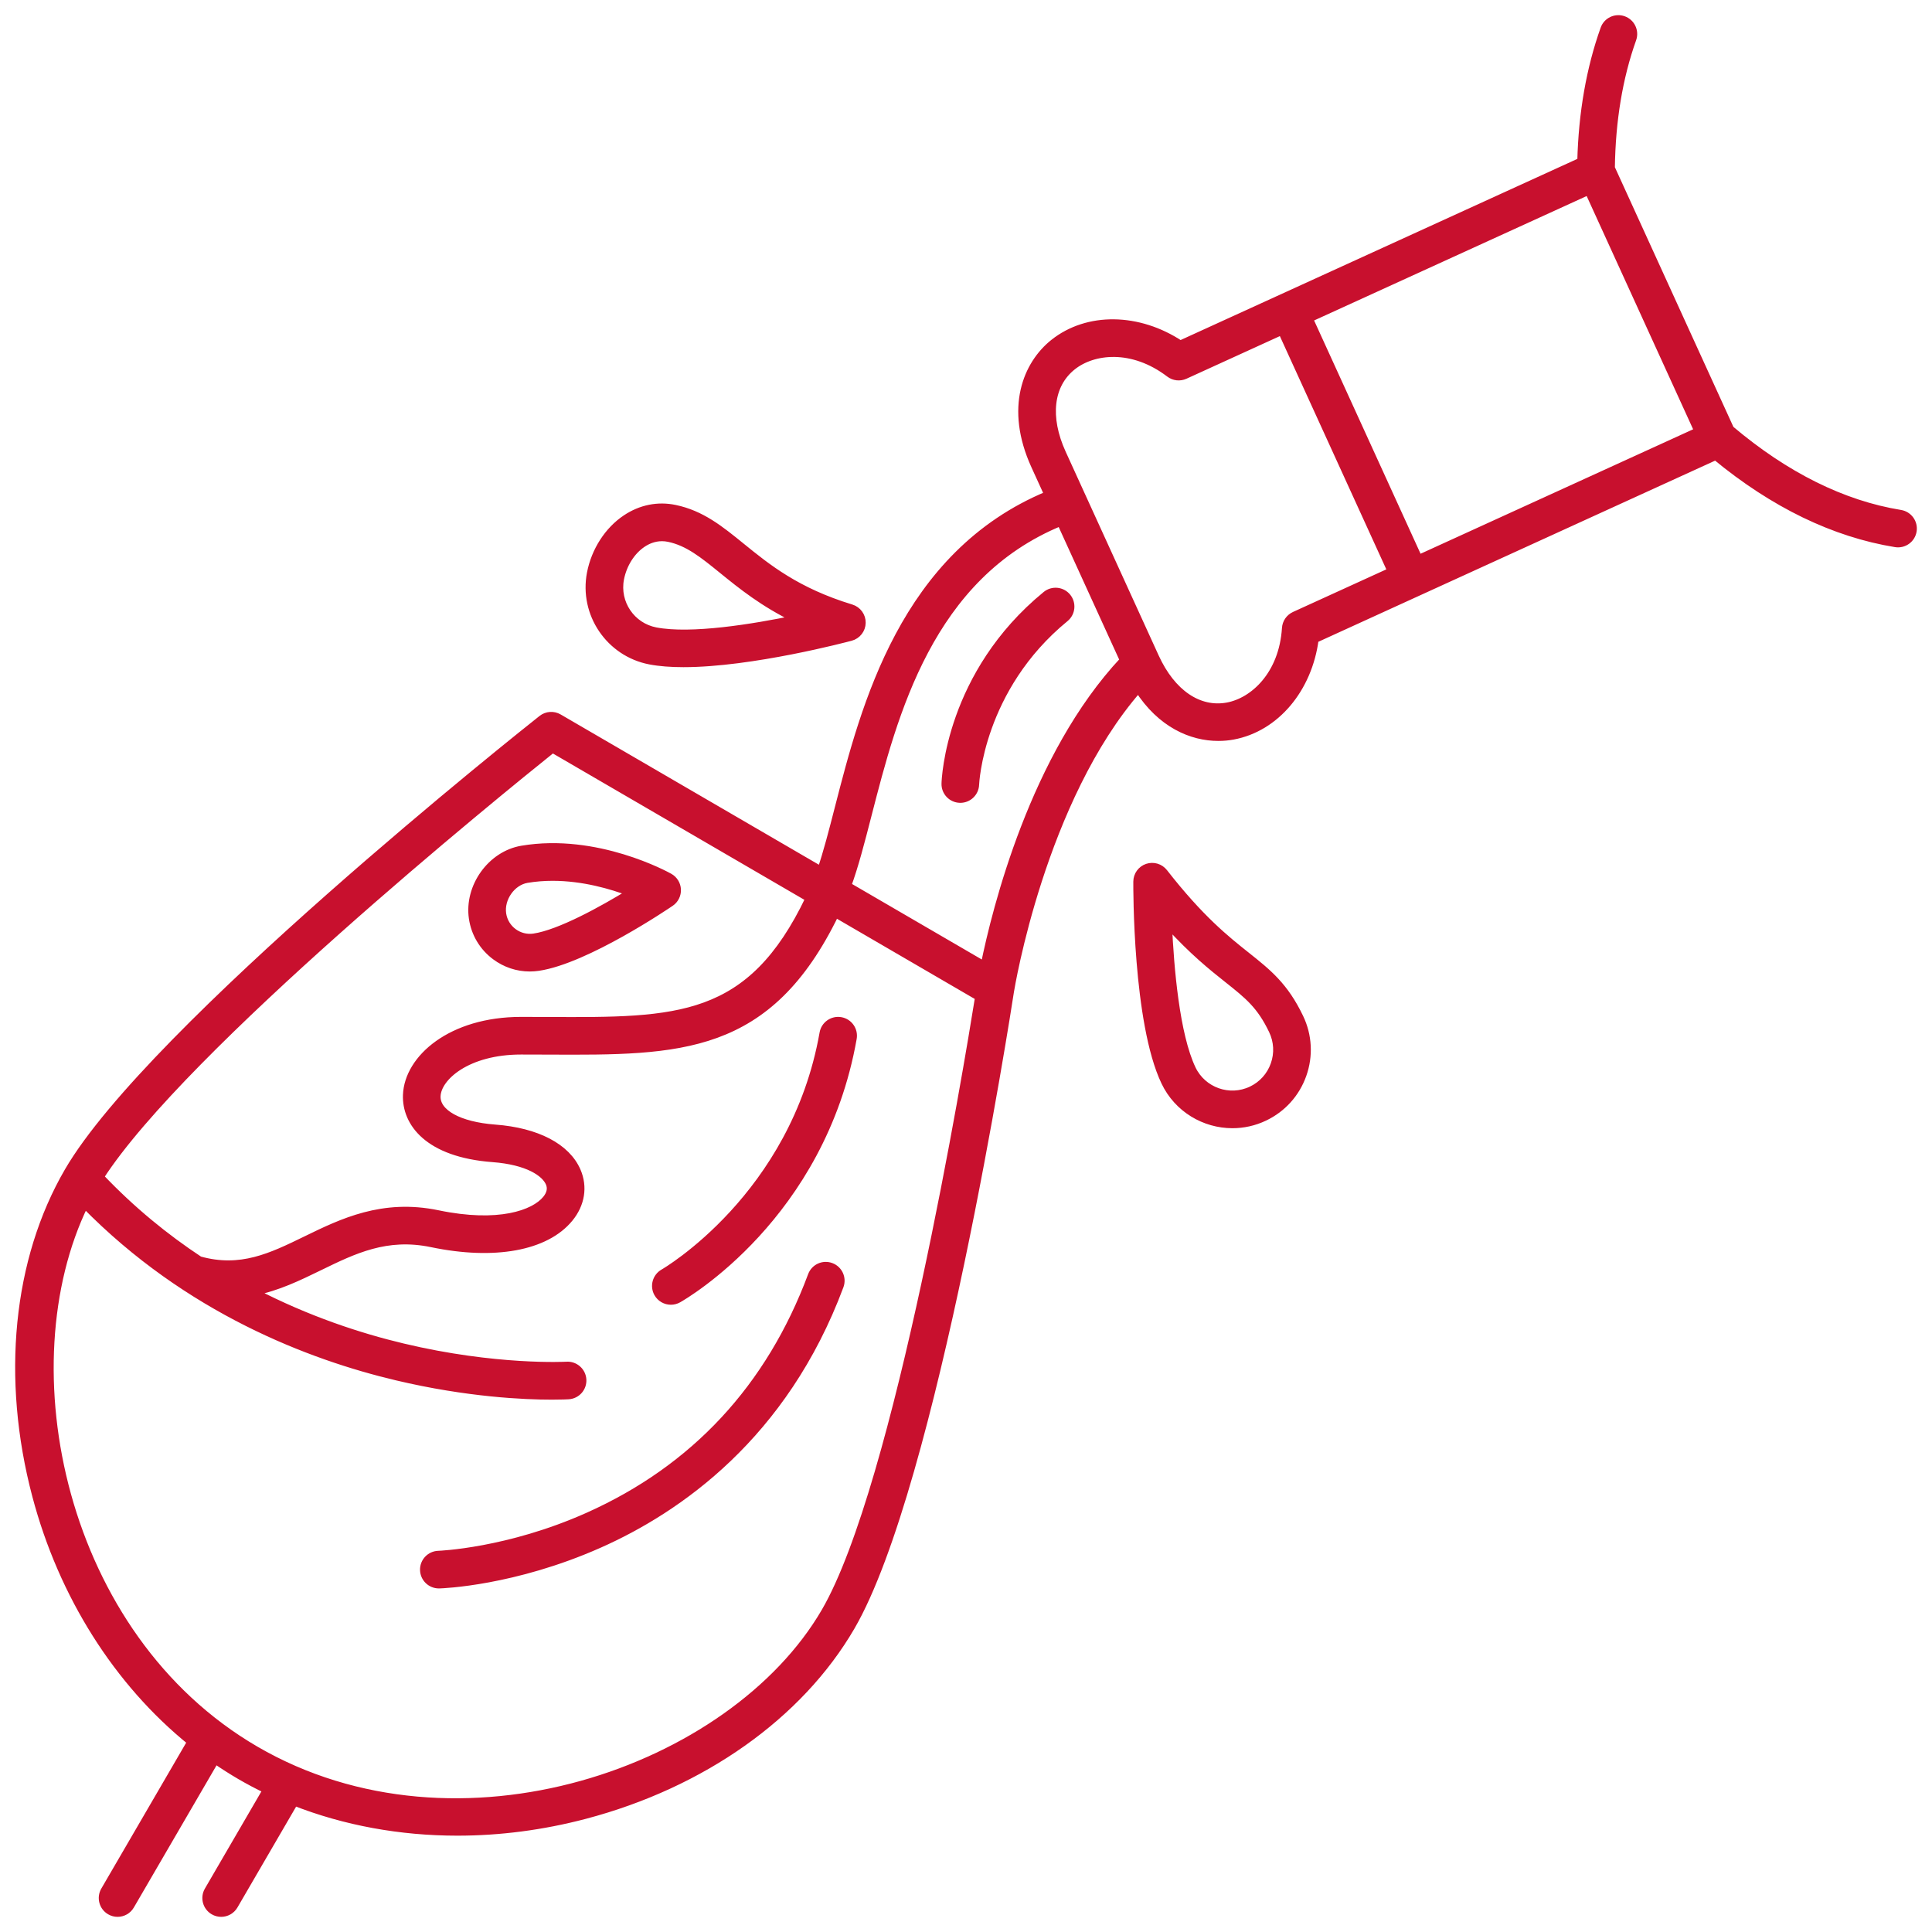
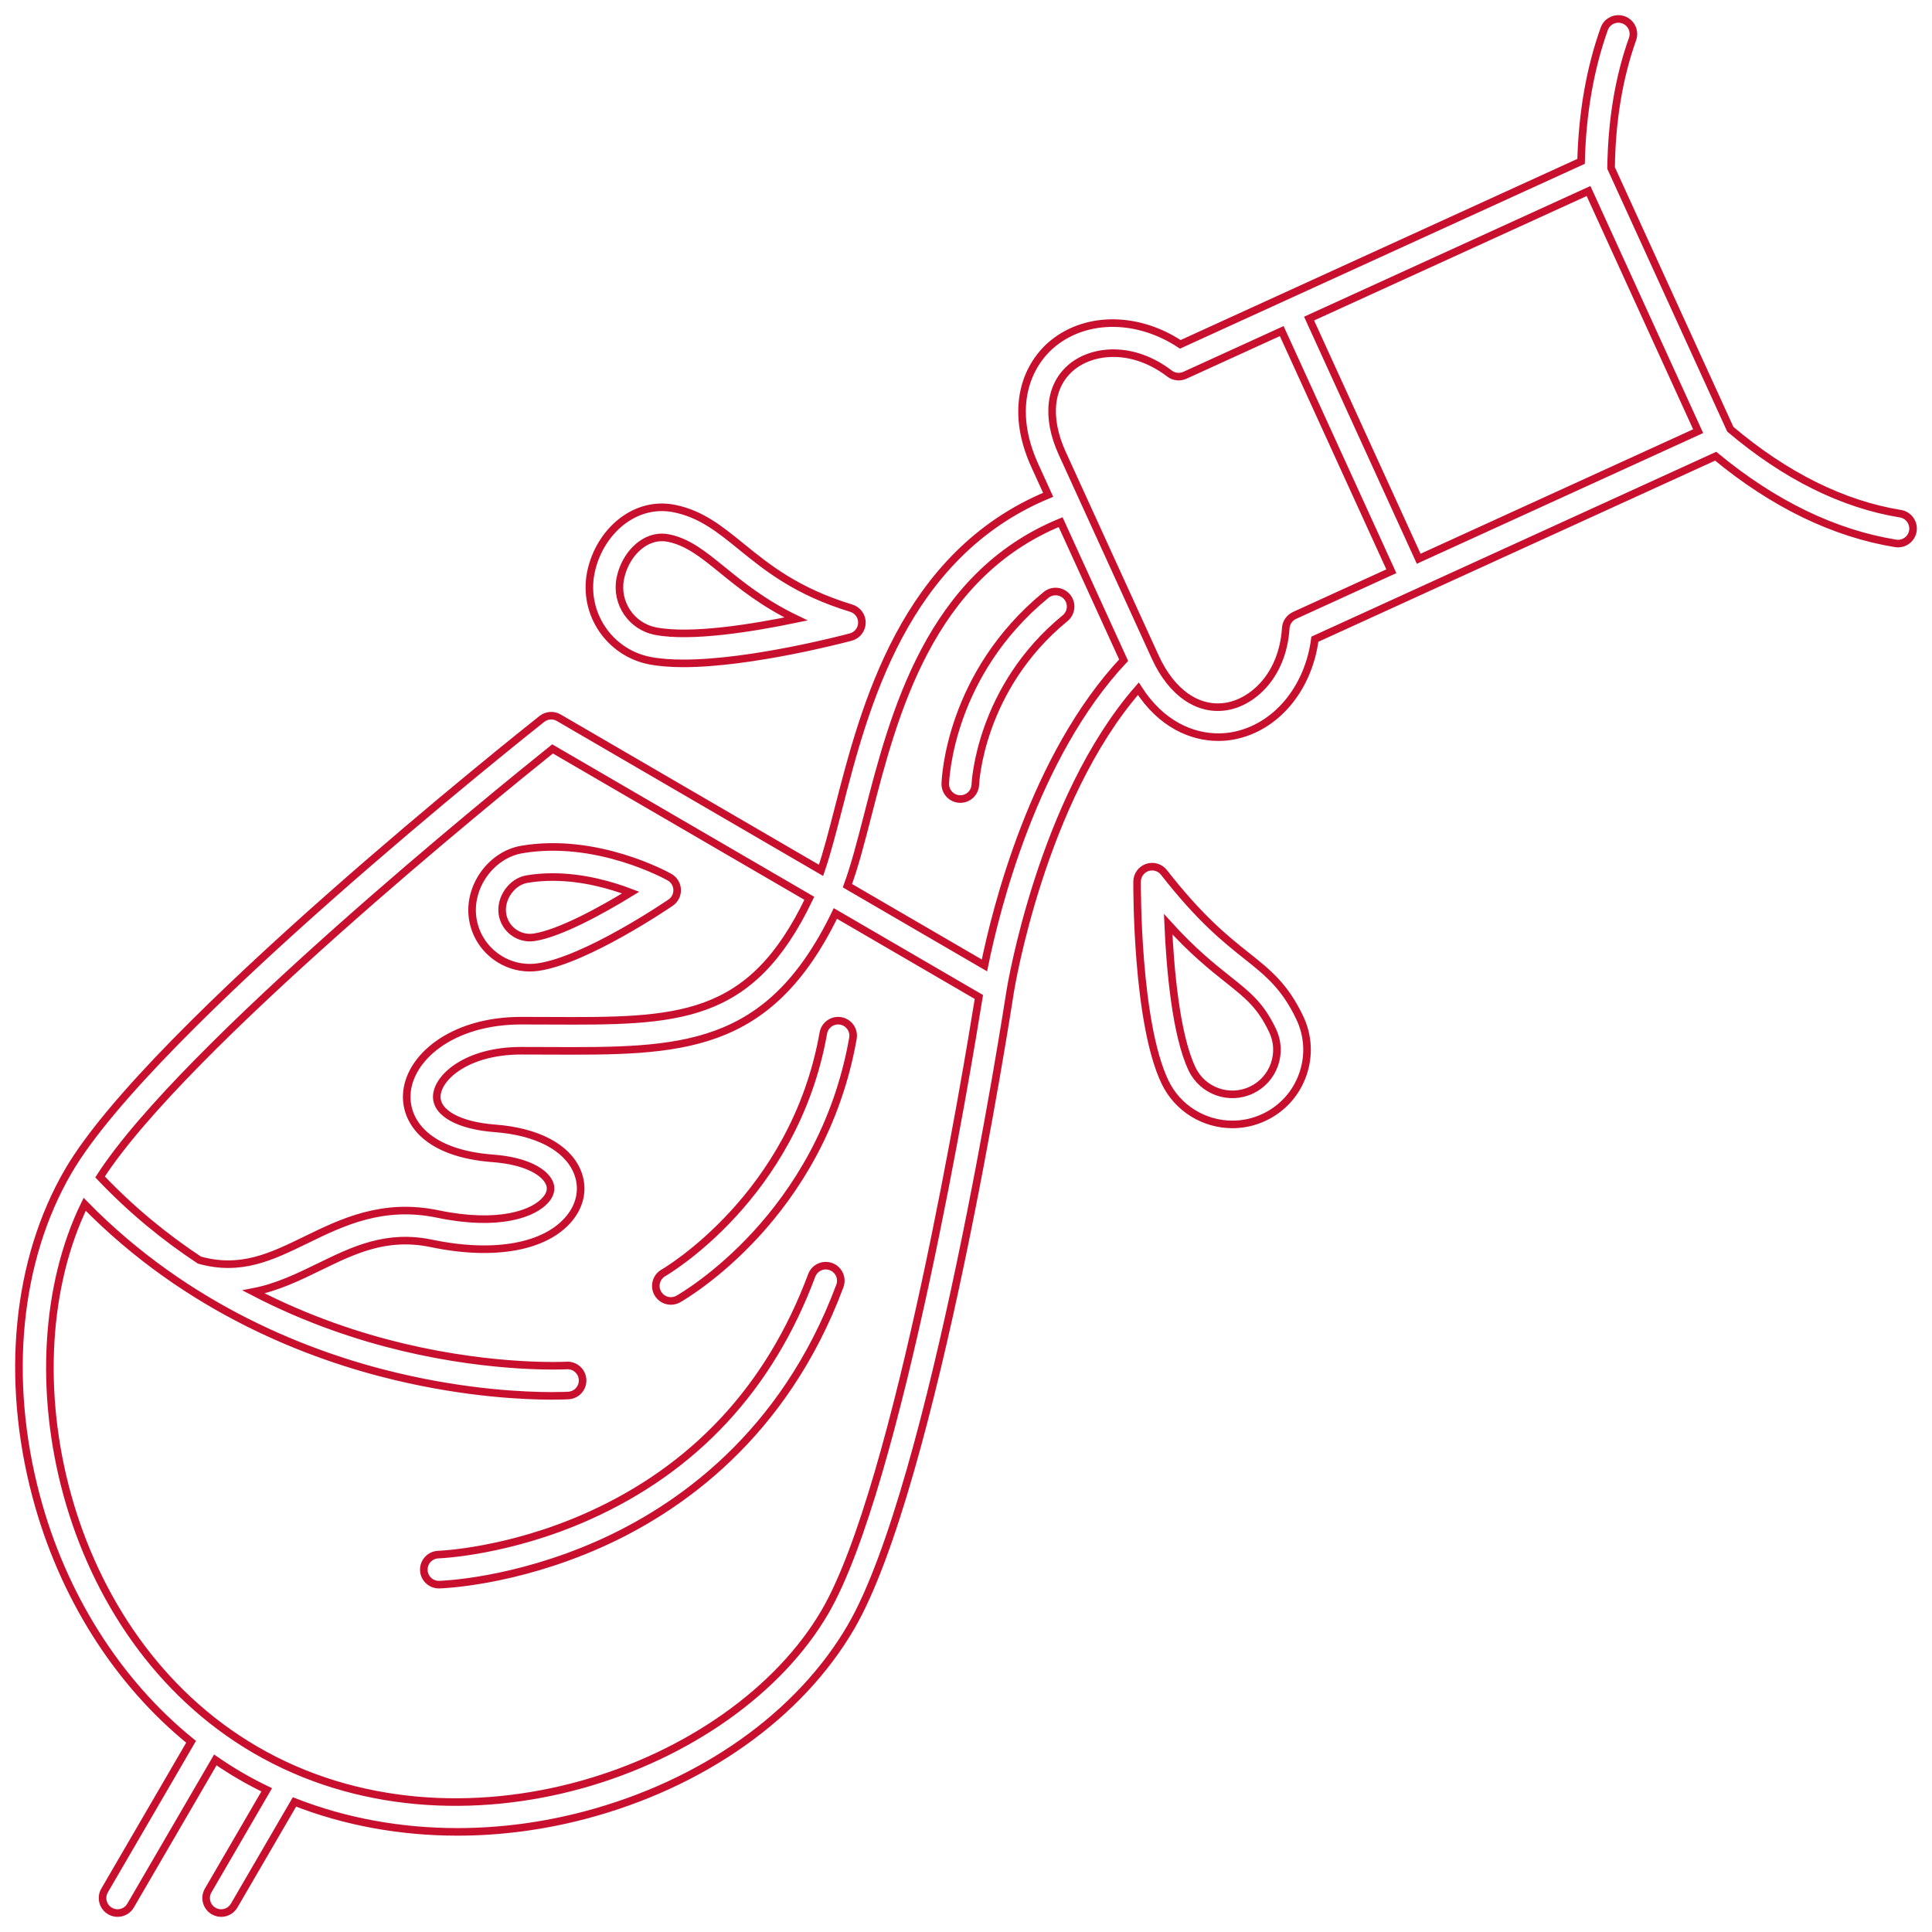
<svg xmlns="http://www.w3.org/2000/svg" width="102" height="102" viewBox="0 0 102 102" fill="none">
  <g id="Vector">
    <mask id="path-1-outside-1_45_765" maskUnits="userSpaceOnUse" x="0" y="0" width="102" height="102" fill="black">
      <rect fill="white" width="102" height="102" />
      <path d="M28.609 37.956C27.767 38.622 7.959 54.348 3.603 61.837C0.879 66.518 0.26 72.762 1.902 78.967C3.297 84.237 6.215 88.825 10.088 91.958L5.522 99.807C5.302 100.186 5.43 100.672 5.809 100.892C5.935 100.965 6.072 101 6.207 101C6.481 101 6.747 100.859 6.894 100.605L11.367 92.916C11.8 93.214 12.241 93.496 12.693 93.759C13.145 94.022 13.608 94.266 14.081 94.494L10.991 99.807C10.77 100.186 10.899 100.672 11.277 100.892C11.403 100.965 11.54 101 11.676 101C11.949 101 12.215 100.859 12.363 100.605L15.546 95.133C18.212 96.179 21.139 96.714 24.148 96.714C26.373 96.714 28.643 96.422 30.884 95.831C37.089 94.192 42.21 90.568 44.933 85.887C49.29 78.398 53.17 53.404 53.333 52.343V52.343C53.36 52.177 54.986 42.212 60.099 36.362C61.294 38.233 62.916 38.919 64.322 38.918C64.588 38.918 64.847 38.894 65.092 38.849C67.35 38.432 69.077 36.367 69.419 33.747L90.579 24.086C93.64 26.613 96.834 28.161 100.079 28.688C100.512 28.758 100.919 28.465 100.99 28.032C101.06 27.6 100.766 27.192 100.334 27.121C97.288 26.626 94.266 25.125 91.352 22.662L85.057 8.87C85.089 6.374 85.468 4.083 86.19 2.061C86.337 1.648 86.122 1.194 85.709 1.047C85.296 0.899 84.842 1.114 84.695 1.527C83.947 3.624 83.537 5.974 83.473 8.519L62.314 18.18C60.111 16.721 57.419 16.674 55.625 18.106C54.227 19.224 53.233 21.514 54.638 24.591L55.337 26.123C47.713 29.288 45.654 37.289 44.276 42.644C43.952 43.904 43.661 45.034 43.346 45.95L29.5 37.893C29.218 37.728 28.864 37.754 28.609 37.956ZM29.172 39.538L42.728 47.426C39.619 53.939 35.769 53.924 28.953 53.891C28.483 53.889 28.002 53.887 27.508 53.887C23.823 53.887 21.546 55.882 21.474 57.811C21.42 59.259 22.584 60.898 26.015 61.155C27.869 61.294 28.776 61.92 29.007 62.458C29.127 62.739 29.07 63.027 28.836 63.313C28.2 64.091 26.32 64.761 23.114 64.093C20.202 63.486 18.057 64.532 16.163 65.455C14.313 66.357 12.709 67.135 10.529 66.527C8.734 65.342 6.954 63.897 5.283 62.136C9.68 55.309 26.302 41.838 29.172 39.538ZM43.561 85.089C38.68 93.479 24.178 98.606 13.491 92.387C3.194 86.395 0.303 72.121 4.471 63.582C9.921 69.147 16.392 71.602 20.944 72.68C24.689 73.568 27.713 73.695 29.136 73.695C29.663 73.695 29.971 73.678 30.014 73.675C30.451 73.648 30.784 73.273 30.757 72.835C30.731 72.398 30.352 72.065 29.918 72.091C29.881 72.093 26.174 72.297 21.258 71.123C18.997 70.584 16.24 69.689 13.384 68.205C14.64 67.963 15.76 67.417 16.859 66.882C18.685 65.991 20.41 65.15 22.79 65.647C26.1 66.337 28.819 65.841 30.064 64.318C30.676 63.57 30.822 62.665 30.465 61.833C29.92 60.562 28.342 59.738 26.134 59.572C24.233 59.43 23.026 58.762 23.06 57.871C23.097 56.866 24.664 55.474 27.508 55.474C27.999 55.474 28.478 55.476 28.945 55.478C35.894 55.511 40.565 55.53 44.104 48.226L51.68 52.635C51.084 56.358 47.428 78.441 43.561 85.089ZM83.867 10.085L89.654 22.764L74.9 29.5L69.113 16.82L83.867 10.085ZM56.616 19.346C57.706 18.476 59.777 18.222 61.747 19.723C61.98 19.9 62.291 19.934 62.557 19.813L67.669 17.48L73.456 30.159L68.344 32.492C68.078 32.614 67.9 32.872 67.881 33.164C67.724 35.636 66.176 37.034 64.805 37.288C63.287 37.568 61.861 36.596 60.99 34.688L56.081 23.932C55.21 22.024 55.41 20.309 56.616 19.346ZM45.813 43.039C47.19 37.684 49.061 30.411 55.996 27.567L59.322 34.855C54.587 39.906 52.579 47.995 51.974 50.969L44.74 46.76C45.12 45.725 45.447 44.464 45.813 43.039ZM51.493 41.418C51.479 41.847 51.127 42.186 50.7 42.186C50.692 42.186 50.684 42.186 50.675 42.185C50.238 42.172 49.894 41.808 49.907 41.37C49.913 41.136 50.129 35.584 55.227 31.409C55.566 31.131 56.066 31.181 56.344 31.52C56.621 31.86 56.572 32.359 56.233 32.637C51.714 36.338 51.495 41.367 51.493 41.418ZM44.387 53.899C44.819 53.975 45.107 54.386 45.031 54.818C43.372 64.219 36.116 68.408 35.808 68.582C35.684 68.651 35.551 68.684 35.419 68.684C35.142 68.684 34.873 68.539 34.727 68.281C34.512 67.899 34.647 67.415 35.028 67.199C35.096 67.161 41.944 63.182 43.468 54.542C43.544 54.111 43.956 53.823 44.387 53.899ZM44.34 67.893C41.388 75.812 35.799 79.678 31.631 81.528C27.124 83.528 23.35 83.657 23.192 83.661C23.184 83.661 23.176 83.661 23.169 83.661C22.741 83.661 22.388 83.321 22.376 82.89C22.363 82.452 22.709 82.087 23.146 82.075C23.182 82.073 26.814 81.942 31.044 80.052C36.672 77.537 40.645 73.26 42.853 67.338C43.006 66.927 43.463 66.718 43.874 66.872C44.285 67.025 44.493 67.482 44.34 67.893ZM65.067 59.364C65.635 59.364 66.212 59.241 66.758 58.98C67.709 58.527 68.426 57.73 68.777 56.737C69.128 55.744 69.072 54.674 68.618 53.724C67.823 52.058 66.934 51.352 65.808 50.456C64.721 49.592 63.368 48.517 61.452 46.061C61.244 45.795 60.891 45.69 60.571 45.798C60.251 45.907 60.035 46.207 60.033 46.544C60.031 46.846 60.003 53.977 61.503 57.12C62.178 58.536 63.594 59.364 65.067 59.364ZM64.821 51.699C65.899 52.556 66.549 53.073 67.186 54.407C67.457 54.975 67.491 55.615 67.281 56.208C67.071 56.801 66.643 57.277 66.075 57.548C64.903 58.107 63.495 57.608 62.935 56.437C62.074 54.632 61.776 51.11 61.674 48.795C62.98 50.236 64.011 51.056 64.821 51.699ZM36.081 35.023C39.679 35.023 44.668 33.7 44.915 33.634C45.258 33.543 45.498 33.235 45.504 32.881C45.51 32.527 45.28 32.211 44.941 32.108C42.063 31.233 40.51 29.972 39.14 28.86C38.007 27.94 37.029 27.146 35.631 26.855C34.73 26.668 33.837 26.848 33.047 27.375C32.11 27.999 31.415 29.078 31.187 30.262C30.776 32.397 32.178 34.468 34.312 34.88C34.833 34.98 35.435 35.023 36.081 35.023ZM32.745 30.563C32.895 29.787 33.336 29.089 33.927 28.696C34.164 28.538 34.516 28.372 34.95 28.372C35.064 28.372 35.183 28.384 35.308 28.41C36.328 28.622 37.128 29.271 38.139 30.092C39.136 30.901 40.304 31.85 42.025 32.678C39.761 33.149 36.491 33.683 34.612 33.321C33.337 33.075 32.5 31.838 32.745 30.563ZM26.157 50.487C26.689 50.882 27.32 51.09 27.97 51.09C28.121 51.09 28.272 51.078 28.424 51.056C30.948 50.682 35.224 47.779 35.405 47.655C35.632 47.501 35.762 47.239 35.75 46.965C35.738 46.691 35.585 46.442 35.346 46.308C35.191 46.221 31.498 44.181 27.555 44.848C25.924 45.124 24.709 46.822 24.955 48.482C25.075 49.289 25.502 50.001 26.157 50.487ZM27.82 46.413C28.276 46.336 28.73 46.303 29.176 46.303C30.791 46.303 32.292 46.74 33.297 47.124C31.78 48.056 29.54 49.286 28.191 49.486C27.392 49.605 26.644 49.05 26.525 48.25C26.403 47.424 27.02 46.548 27.82 46.413Z" />
    </mask>
-     <path d="M28.609 37.956C27.767 38.622 7.959 54.348 3.603 61.837C0.879 66.518 0.26 72.762 1.902 78.967C3.297 84.237 6.215 88.825 10.088 91.958L5.522 99.807C5.302 100.186 5.43 100.672 5.809 100.892C5.935 100.965 6.072 101 6.207 101C6.481 101 6.747 100.859 6.894 100.605L11.367 92.916C11.8 93.214 12.241 93.496 12.693 93.759C13.145 94.022 13.608 94.266 14.081 94.494L10.991 99.807C10.77 100.186 10.899 100.672 11.277 100.892C11.403 100.965 11.54 101 11.676 101C11.949 101 12.215 100.859 12.363 100.605L15.546 95.133C18.212 96.179 21.139 96.714 24.148 96.714C26.373 96.714 28.643 96.422 30.884 95.831C37.089 94.192 42.21 90.568 44.933 85.887C49.29 78.398 53.17 53.404 53.333 52.343V52.343C53.36 52.177 54.986 42.212 60.099 36.362C61.294 38.233 62.916 38.919 64.322 38.918C64.588 38.918 64.847 38.894 65.092 38.849C67.35 38.432 69.077 36.367 69.419 33.747L90.579 24.086C93.64 26.613 96.834 28.161 100.079 28.688C100.512 28.758 100.919 28.465 100.99 28.032C101.06 27.6 100.766 27.192 100.334 27.121C97.288 26.626 94.266 25.125 91.352 22.662L85.057 8.87C85.089 6.374 85.468 4.083 86.19 2.061C86.337 1.648 86.122 1.194 85.709 1.047C85.296 0.899 84.842 1.114 84.695 1.527C83.947 3.624 83.537 5.974 83.473 8.519L62.314 18.18C60.111 16.721 57.419 16.674 55.625 18.106C54.227 19.224 53.233 21.514 54.638 24.591L55.337 26.123C47.713 29.288 45.654 37.289 44.276 42.644C43.952 43.904 43.661 45.034 43.346 45.95L29.5 37.893C29.218 37.728 28.864 37.754 28.609 37.956ZM29.172 39.538L42.728 47.426C39.619 53.939 35.769 53.924 28.953 53.891C28.483 53.889 28.002 53.887 27.508 53.887C23.823 53.887 21.546 55.882 21.474 57.811C21.42 59.259 22.584 60.898 26.015 61.155C27.869 61.294 28.776 61.92 29.007 62.458C29.127 62.739 29.07 63.027 28.836 63.313C28.2 64.091 26.32 64.761 23.114 64.093C20.202 63.486 18.057 64.532 16.163 65.455C14.313 66.357 12.709 67.135 10.529 66.527C8.734 65.342 6.954 63.897 5.283 62.136C9.68 55.309 26.302 41.838 29.172 39.538ZM43.561 85.089C38.68 93.479 24.178 98.606 13.491 92.387C3.194 86.395 0.303 72.121 4.471 63.582C9.921 69.147 16.392 71.602 20.944 72.68C24.689 73.568 27.713 73.695 29.136 73.695C29.663 73.695 29.971 73.678 30.014 73.675C30.451 73.648 30.784 73.273 30.757 72.835C30.731 72.398 30.352 72.065 29.918 72.091C29.881 72.093 26.174 72.297 21.258 71.123C18.997 70.584 16.24 69.689 13.384 68.205C14.64 67.963 15.76 67.417 16.859 66.882C18.685 65.991 20.41 65.15 22.79 65.647C26.1 66.337 28.819 65.841 30.064 64.318C30.676 63.57 30.822 62.665 30.465 61.833C29.92 60.562 28.342 59.738 26.134 59.572C24.233 59.43 23.026 58.762 23.06 57.871C23.097 56.866 24.664 55.474 27.508 55.474C27.999 55.474 28.478 55.476 28.945 55.478C35.894 55.511 40.565 55.53 44.104 48.226L51.68 52.635C51.084 56.358 47.428 78.441 43.561 85.089ZM83.867 10.085L89.654 22.764L74.9 29.5L69.113 16.82L83.867 10.085ZM56.616 19.346C57.706 18.476 59.777 18.222 61.747 19.723C61.98 19.9 62.291 19.934 62.557 19.813L67.669 17.48L73.456 30.159L68.344 32.492C68.078 32.614 67.9 32.872 67.881 33.164C67.724 35.636 66.176 37.034 64.805 37.288C63.287 37.568 61.861 36.596 60.99 34.688L56.081 23.932C55.21 22.024 55.41 20.309 56.616 19.346ZM45.813 43.039C47.19 37.684 49.061 30.411 55.996 27.567L59.322 34.855C54.587 39.906 52.579 47.995 51.974 50.969L44.74 46.76C45.12 45.725 45.447 44.464 45.813 43.039ZM51.493 41.418C51.479 41.847 51.127 42.186 50.7 42.186C50.692 42.186 50.684 42.186 50.675 42.185C50.238 42.172 49.894 41.808 49.907 41.37C49.913 41.136 50.129 35.584 55.227 31.409C55.566 31.131 56.066 31.181 56.344 31.52C56.621 31.86 56.572 32.359 56.233 32.637C51.714 36.338 51.495 41.367 51.493 41.418ZM44.387 53.899C44.819 53.975 45.107 54.386 45.031 54.818C43.372 64.219 36.116 68.408 35.808 68.582C35.684 68.651 35.551 68.684 35.419 68.684C35.142 68.684 34.873 68.539 34.727 68.281C34.512 67.899 34.647 67.415 35.028 67.199C35.096 67.161 41.944 63.182 43.468 54.542C43.544 54.111 43.956 53.823 44.387 53.899ZM44.34 67.893C41.388 75.812 35.799 79.678 31.631 81.528C27.124 83.528 23.35 83.657 23.192 83.661C23.184 83.661 23.176 83.661 23.169 83.661C22.741 83.661 22.388 83.321 22.376 82.89C22.363 82.452 22.709 82.087 23.146 82.075C23.182 82.073 26.814 81.942 31.044 80.052C36.672 77.537 40.645 73.26 42.853 67.338C43.006 66.927 43.463 66.718 43.874 66.872C44.285 67.025 44.493 67.482 44.34 67.893ZM65.067 59.364C65.635 59.364 66.212 59.241 66.758 58.98C67.709 58.527 68.426 57.73 68.777 56.737C69.128 55.744 69.072 54.674 68.618 53.724C67.823 52.058 66.934 51.352 65.808 50.456C64.721 49.592 63.368 48.517 61.452 46.061C61.244 45.795 60.891 45.69 60.571 45.798C60.251 45.907 60.035 46.207 60.033 46.544C60.031 46.846 60.003 53.977 61.503 57.12C62.178 58.536 63.594 59.364 65.067 59.364ZM64.821 51.699C65.899 52.556 66.549 53.073 67.186 54.407C67.457 54.975 67.491 55.615 67.281 56.208C67.071 56.801 66.643 57.277 66.075 57.548C64.903 58.107 63.495 57.608 62.935 56.437C62.074 54.632 61.776 51.11 61.674 48.795C62.98 50.236 64.011 51.056 64.821 51.699ZM36.081 35.023C39.679 35.023 44.668 33.7 44.915 33.634C45.258 33.543 45.498 33.235 45.504 32.881C45.51 32.527 45.28 32.211 44.941 32.108C42.063 31.233 40.51 29.972 39.14 28.86C38.007 27.94 37.029 27.146 35.631 26.855C34.73 26.668 33.837 26.848 33.047 27.375C32.11 27.999 31.415 29.078 31.187 30.262C30.776 32.397 32.178 34.468 34.312 34.88C34.833 34.98 35.435 35.023 36.081 35.023ZM32.745 30.563C32.895 29.787 33.336 29.089 33.927 28.696C34.164 28.538 34.516 28.372 34.95 28.372C35.064 28.372 35.183 28.384 35.308 28.41C36.328 28.622 37.128 29.271 38.139 30.092C39.136 30.901 40.304 31.85 42.025 32.678C39.761 33.149 36.491 33.683 34.612 33.321C33.337 33.075 32.5 31.838 32.745 30.563ZM26.157 50.487C26.689 50.882 27.32 51.09 27.97 51.09C28.121 51.09 28.272 51.078 28.424 51.056C30.948 50.682 35.224 47.779 35.405 47.655C35.632 47.501 35.762 47.239 35.75 46.965C35.738 46.691 35.585 46.442 35.346 46.308C35.191 46.221 31.498 44.181 27.555 44.848C25.924 45.124 24.709 46.822 24.955 48.482C25.075 49.289 25.502 50.001 26.157 50.487ZM27.82 46.413C28.276 46.336 28.73 46.303 29.176 46.303C30.791 46.303 32.292 46.74 33.297 47.124C31.78 48.056 29.54 49.286 28.191 49.486C27.392 49.605 26.644 49.05 26.525 48.25C26.403 47.424 27.02 46.548 27.82 46.413Z" fill="#C8102E" />
    <path d="M28.609 37.956C27.767 38.622 7.959 54.348 3.603 61.837C0.879 66.518 0.26 72.762 1.902 78.967C3.297 84.237 6.215 88.825 10.088 91.958L5.522 99.807C5.302 100.186 5.43 100.672 5.809 100.892C5.935 100.965 6.072 101 6.207 101C6.481 101 6.747 100.859 6.894 100.605L11.367 92.916C11.8 93.214 12.241 93.496 12.693 93.759C13.145 94.022 13.608 94.266 14.081 94.494L10.991 99.807C10.77 100.186 10.899 100.672 11.277 100.892C11.403 100.965 11.54 101 11.676 101C11.949 101 12.215 100.859 12.363 100.605L15.546 95.133C18.212 96.179 21.139 96.714 24.148 96.714C26.373 96.714 28.643 96.422 30.884 95.831C37.089 94.192 42.21 90.568 44.933 85.887C49.29 78.398 53.17 53.404 53.333 52.343V52.343C53.36 52.177 54.986 42.212 60.099 36.362C61.294 38.233 62.916 38.919 64.322 38.918C64.588 38.918 64.847 38.894 65.092 38.849C67.35 38.432 69.077 36.367 69.419 33.747L90.579 24.086C93.64 26.613 96.834 28.161 100.079 28.688C100.512 28.758 100.919 28.465 100.99 28.032C101.06 27.6 100.766 27.192 100.334 27.121C97.288 26.626 94.266 25.125 91.352 22.662L85.057 8.87C85.089 6.374 85.468 4.083 86.19 2.061C86.337 1.648 86.122 1.194 85.709 1.047C85.296 0.899 84.842 1.114 84.695 1.527C83.947 3.624 83.537 5.974 83.473 8.519L62.314 18.18C60.111 16.721 57.419 16.674 55.625 18.106C54.227 19.224 53.233 21.514 54.638 24.591L55.337 26.123C47.713 29.288 45.654 37.289 44.276 42.644C43.952 43.904 43.661 45.034 43.346 45.95L29.5 37.893C29.218 37.728 28.864 37.754 28.609 37.956ZM29.172 39.538L42.728 47.426C39.619 53.939 35.769 53.924 28.953 53.891C28.483 53.889 28.002 53.887 27.508 53.887C23.823 53.887 21.546 55.882 21.474 57.811C21.42 59.259 22.584 60.898 26.015 61.155C27.869 61.294 28.776 61.92 29.007 62.458C29.127 62.739 29.07 63.027 28.836 63.313C28.2 64.091 26.32 64.761 23.114 64.093C20.202 63.486 18.057 64.532 16.163 65.455C14.313 66.357 12.709 67.135 10.529 66.527C8.734 65.342 6.954 63.897 5.283 62.136C9.68 55.309 26.302 41.838 29.172 39.538ZM43.561 85.089C38.68 93.479 24.178 98.606 13.491 92.387C3.194 86.395 0.303 72.121 4.471 63.582C9.921 69.147 16.392 71.602 20.944 72.68C24.689 73.568 27.713 73.695 29.136 73.695C29.663 73.695 29.971 73.678 30.014 73.675C30.451 73.648 30.784 73.273 30.757 72.835C30.731 72.398 30.352 72.065 29.918 72.091C29.881 72.093 26.174 72.297 21.258 71.123C18.997 70.584 16.24 69.689 13.384 68.205C14.64 67.963 15.76 67.417 16.859 66.882C18.685 65.991 20.41 65.15 22.79 65.647C26.1 66.337 28.819 65.841 30.064 64.318C30.676 63.57 30.822 62.665 30.465 61.833C29.92 60.562 28.342 59.738 26.134 59.572C24.233 59.43 23.026 58.762 23.06 57.871C23.097 56.866 24.664 55.474 27.508 55.474C27.999 55.474 28.478 55.476 28.945 55.478C35.894 55.511 40.565 55.53 44.104 48.226L51.68 52.635C51.084 56.358 47.428 78.441 43.561 85.089ZM83.867 10.085L89.654 22.764L74.9 29.5L69.113 16.82L83.867 10.085ZM56.616 19.346C57.706 18.476 59.777 18.222 61.747 19.723C61.98 19.9 62.291 19.934 62.557 19.813L67.669 17.48L73.456 30.159L68.344 32.492C68.078 32.614 67.9 32.872 67.881 33.164C67.724 35.636 66.176 37.034 64.805 37.288C63.287 37.568 61.861 36.596 60.99 34.688L56.081 23.932C55.21 22.024 55.41 20.309 56.616 19.346ZM45.813 43.039C47.19 37.684 49.061 30.411 55.996 27.567L59.322 34.855C54.587 39.906 52.579 47.995 51.974 50.969L44.74 46.76C45.12 45.725 45.447 44.464 45.813 43.039ZM51.493 41.418C51.479 41.847 51.127 42.186 50.7 42.186C50.692 42.186 50.684 42.186 50.675 42.185C50.238 42.172 49.894 41.808 49.907 41.37C49.913 41.136 50.129 35.584 55.227 31.409C55.566 31.131 56.066 31.181 56.344 31.52C56.621 31.86 56.572 32.359 56.233 32.637C51.714 36.338 51.495 41.367 51.493 41.418ZM44.387 53.899C44.819 53.975 45.107 54.386 45.031 54.818C43.372 64.219 36.116 68.408 35.808 68.582C35.684 68.651 35.551 68.684 35.419 68.684C35.142 68.684 34.873 68.539 34.727 68.281C34.512 67.899 34.647 67.415 35.028 67.199C35.096 67.161 41.944 63.182 43.468 54.542C43.544 54.111 43.956 53.823 44.387 53.899ZM44.34 67.893C41.388 75.812 35.799 79.678 31.631 81.528C27.124 83.528 23.35 83.657 23.192 83.661C23.184 83.661 23.176 83.661 23.169 83.661C22.741 83.661 22.388 83.321 22.376 82.89C22.363 82.452 22.709 82.087 23.146 82.075C23.182 82.073 26.814 81.942 31.044 80.052C36.672 77.537 40.645 73.26 42.853 67.338C43.006 66.927 43.463 66.718 43.874 66.872C44.285 67.025 44.493 67.482 44.34 67.893ZM65.067 59.364C65.635 59.364 66.212 59.241 66.758 58.98C67.709 58.527 68.426 57.73 68.777 56.737C69.128 55.744 69.072 54.674 68.618 53.724C67.823 52.058 66.934 51.352 65.808 50.456C64.721 49.592 63.368 48.517 61.452 46.061C61.244 45.795 60.891 45.69 60.571 45.798C60.251 45.907 60.035 46.207 60.033 46.544C60.031 46.846 60.003 53.977 61.503 57.12C62.178 58.536 63.594 59.364 65.067 59.364ZM64.821 51.699C65.899 52.556 66.549 53.073 67.186 54.407C67.457 54.975 67.491 55.615 67.281 56.208C67.071 56.801 66.643 57.277 66.075 57.548C64.903 58.107 63.495 57.608 62.935 56.437C62.074 54.632 61.776 51.11 61.674 48.795C62.98 50.236 64.011 51.056 64.821 51.699ZM36.081 35.023C39.679 35.023 44.668 33.7 44.915 33.634C45.258 33.543 45.498 33.235 45.504 32.881C45.51 32.527 45.28 32.211 44.941 32.108C42.063 31.233 40.51 29.972 39.14 28.86C38.007 27.94 37.029 27.146 35.631 26.855C34.73 26.668 33.837 26.848 33.047 27.375C32.11 27.999 31.415 29.078 31.187 30.262C30.776 32.397 32.178 34.468 34.312 34.88C34.833 34.98 35.435 35.023 36.081 35.023ZM32.745 30.563C32.895 29.787 33.336 29.089 33.927 28.696C34.164 28.538 34.516 28.372 34.95 28.372C35.064 28.372 35.183 28.384 35.308 28.41C36.328 28.622 37.128 29.271 38.139 30.092C39.136 30.901 40.304 31.85 42.025 32.678C39.761 33.149 36.491 33.683 34.612 33.321C33.337 33.075 32.5 31.838 32.745 30.563ZM26.157 50.487C26.689 50.882 27.32 51.09 27.97 51.09C28.121 51.09 28.272 51.078 28.424 51.056C30.948 50.682 35.224 47.779 35.405 47.655C35.632 47.501 35.762 47.239 35.75 46.965C35.738 46.691 35.585 46.442 35.346 46.308C35.191 46.221 31.498 44.181 27.555 44.848C25.924 45.124 24.709 46.822 24.955 48.482C25.075 49.289 25.502 50.001 26.157 50.487ZM27.82 46.413C28.276 46.336 28.73 46.303 29.176 46.303C30.791 46.303 32.292 46.74 33.297 47.124C31.78 48.056 29.54 49.286 28.191 49.486C27.392 49.605 26.644 49.05 26.525 48.25C26.403 47.424 27.02 46.548 27.82 46.413Z" stroke="#C8102E" stroke-width="0.4" mask="url(#path-1-outside-1_45_765)" />
  </g>
</svg>